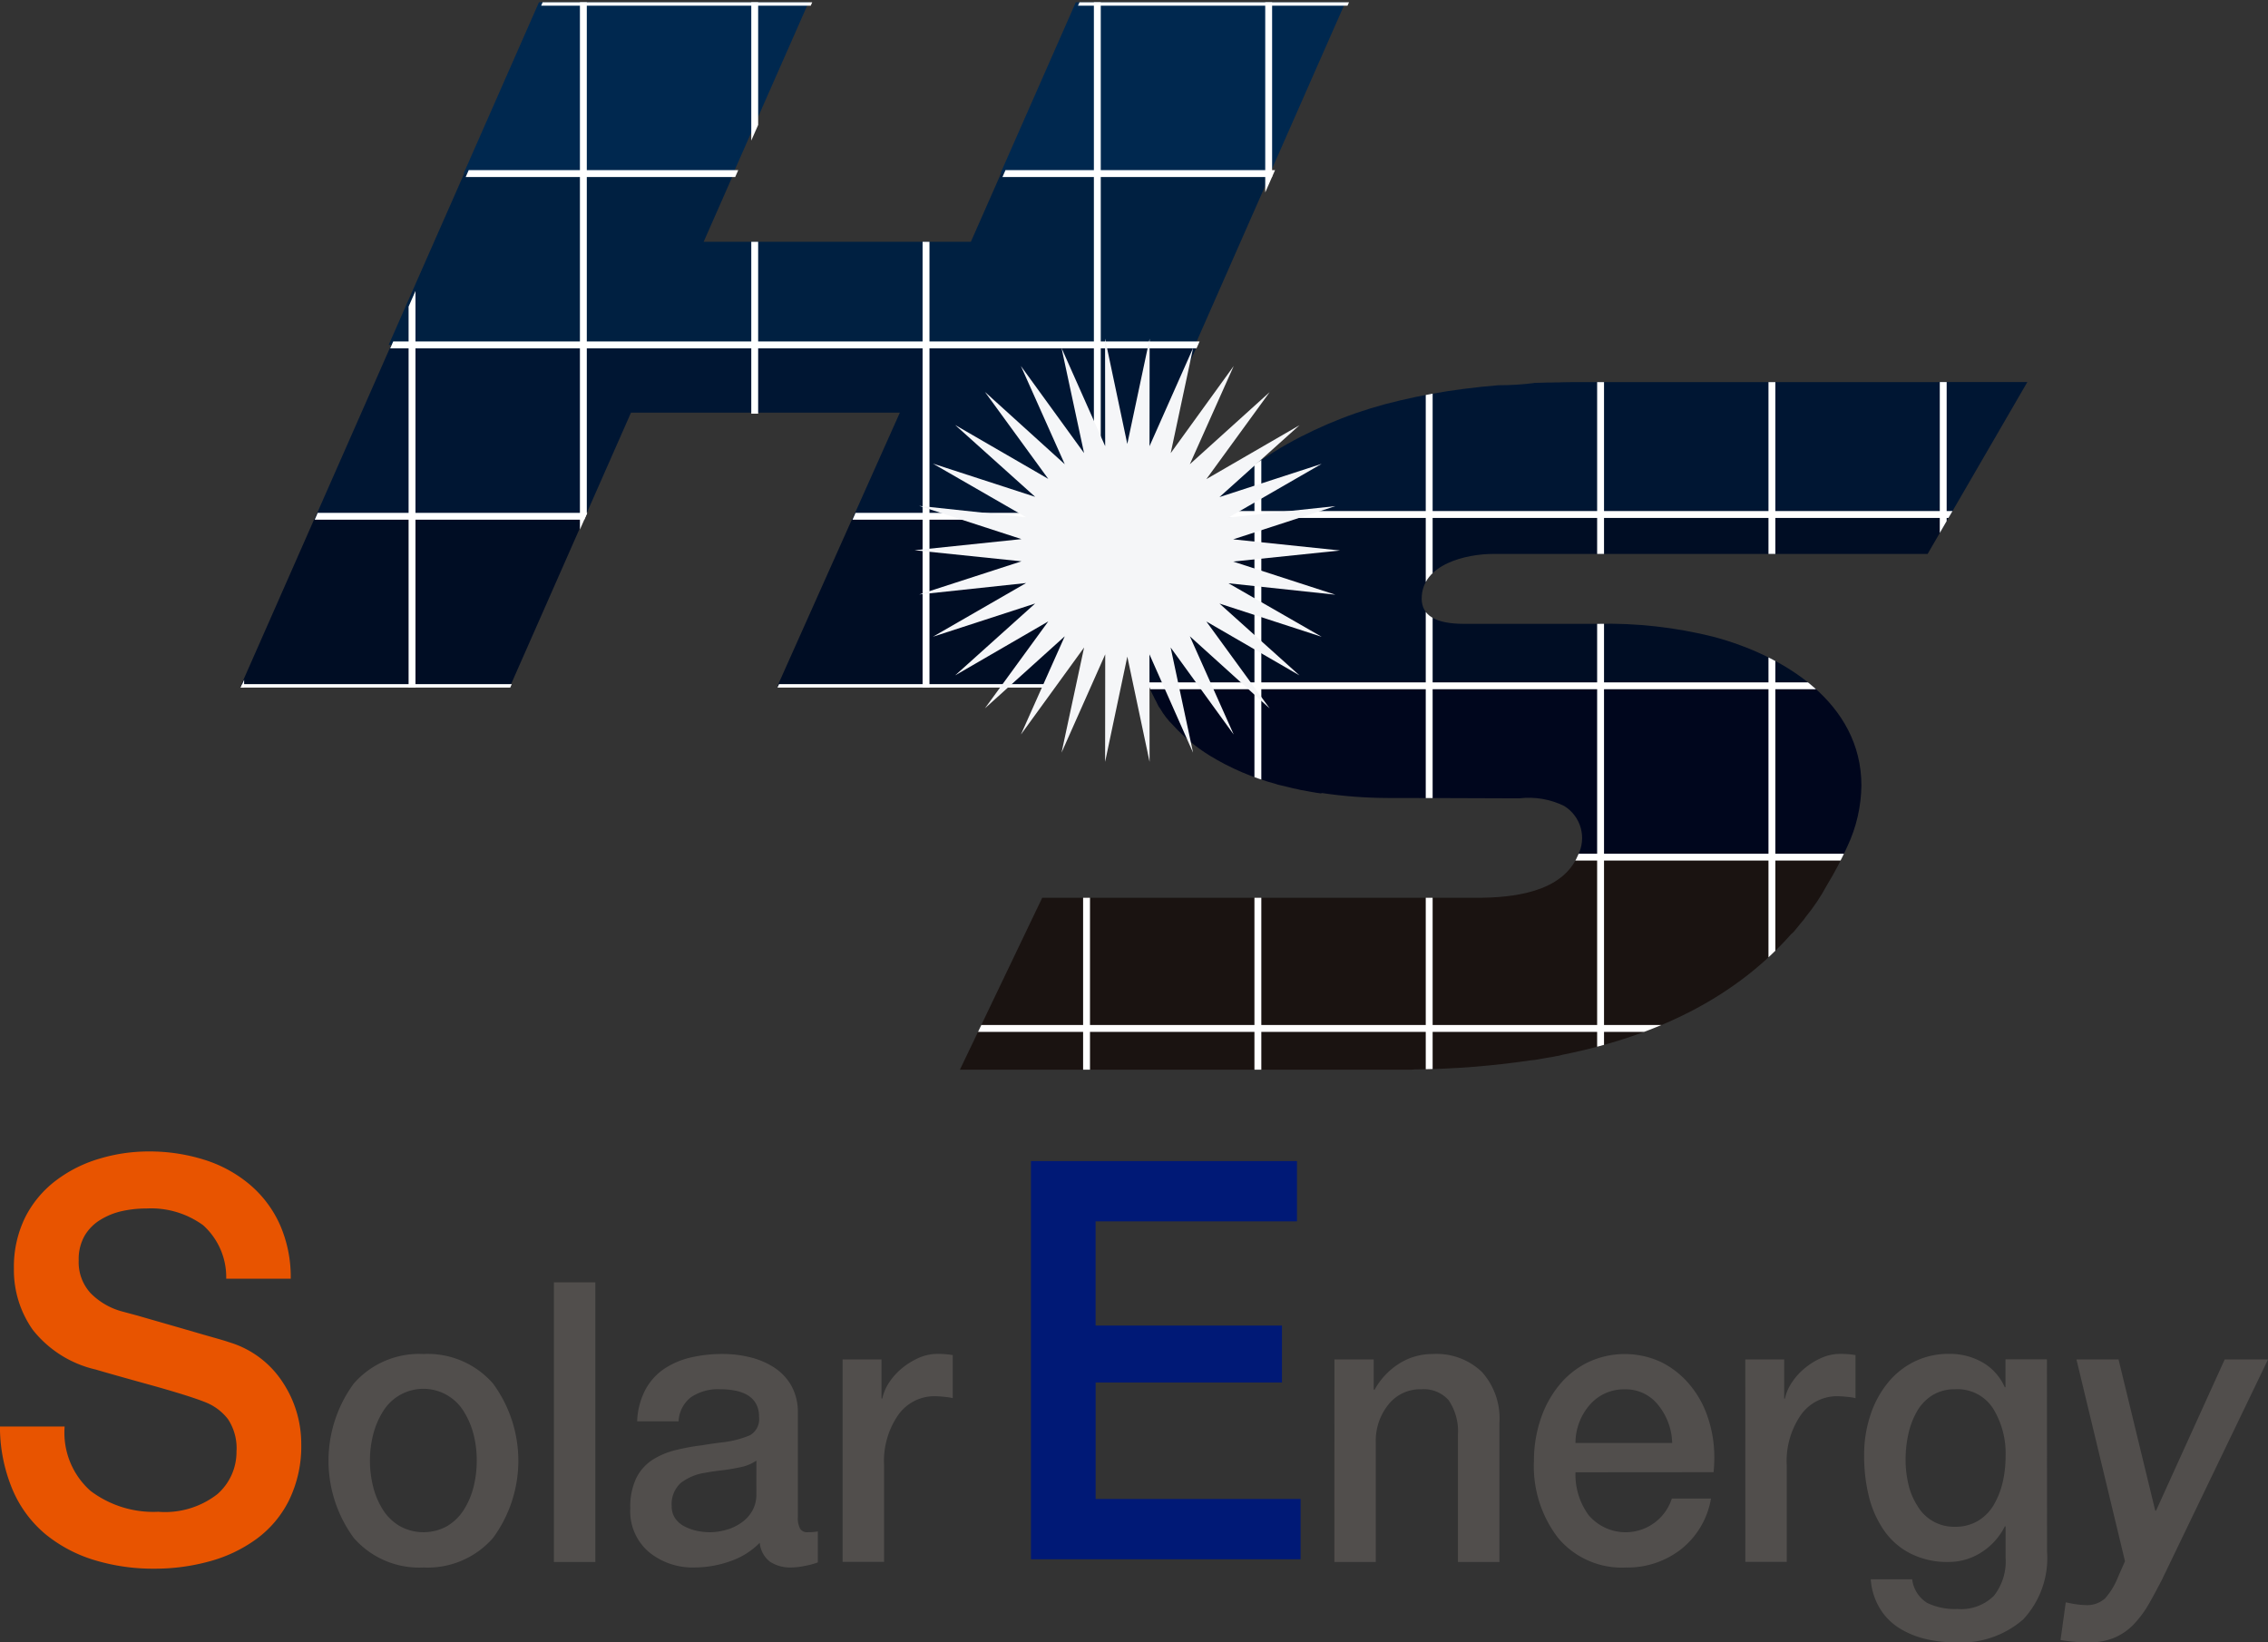
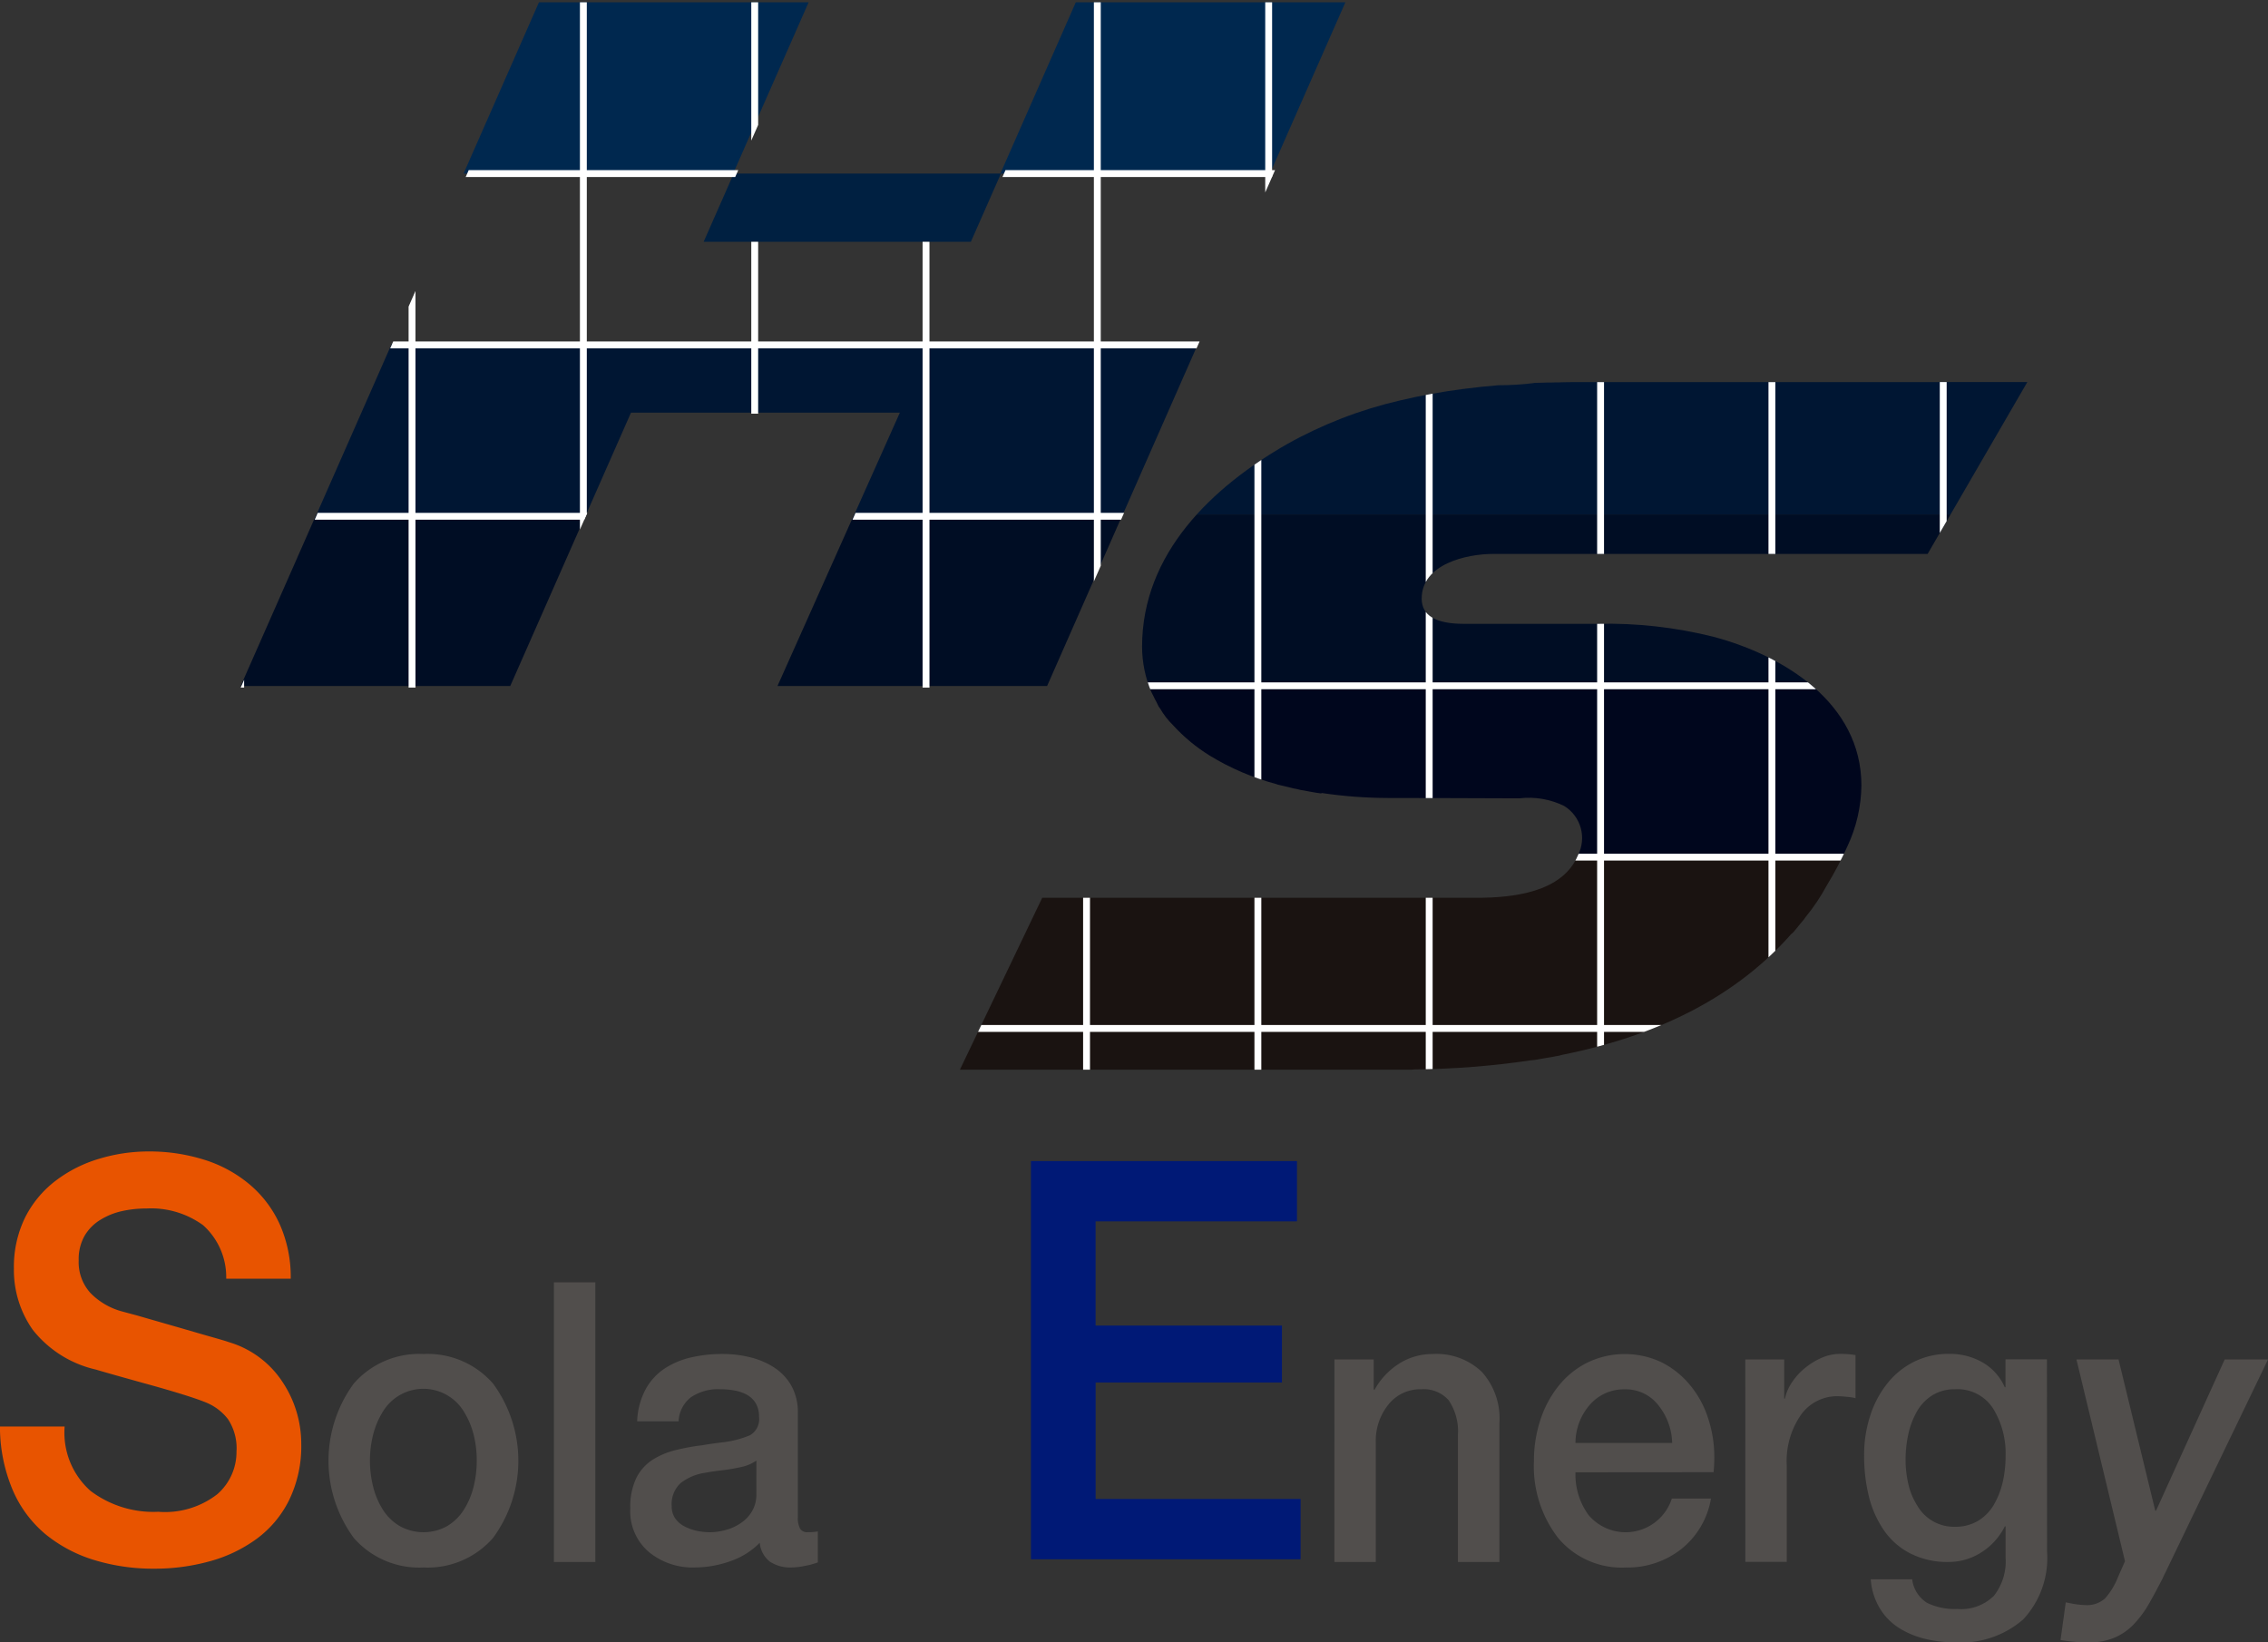
<svg xmlns="http://www.w3.org/2000/svg" width="116" height="84" viewBox="0 0 116 84">
  <rect x="0" y="0" width="116" height="84" fill="#333333" stroke="none" />
  <defs>
    <clipPath id="clip-path">
      <path id="패스_1938" data-name="패스 1938" d="M61.369.175l-5.4,12.25H42.3L47.7.175H33.912l-.768,1.746L20.249,31.186l-1.782,4.041H32.254l6.177-14.009h13.75L45.923,35.227h13.79L75.154.175Z" transform="translate(-18.467 -0.175)" fill="none" />
    </clipPath>
    <clipPath id="clip-path-2">
      <path id="패스_1939" data-name="패스 1939" d="M118.591,29.454H105.719c-.217,0-.425.007-.636.014h-.163l-.153.005c-.075,0-.153,0-.235,0-.063,0-.121,0-.185.007l-.5.013-.048.012a14.411,14.411,0,0,1-1.789.108c-.6.049-1.2.113-1.789.189a31.527,31.527,0,0,0-3.248.591,21.838,21.838,0,0,0-5.77,2.232c-3.823,2.191-7.414,5.586-7.414,10.362a5.943,5.943,0,0,0,.474,2.315c.037.085.076.145.113.222a2.811,2.811,0,0,0,.144.282c.04.074.08.166.113.233.022.038.053.072.079.109a3.906,3.906,0,0,0,.655.847,8.792,8.792,0,0,0,1.879,1.56,12.939,12.939,0,0,0,3.4,1.456c.034.008.055.023.088.03.243.062.457.111.661.158a2.928,2.928,0,0,0,.288.063c.084.017.159.035.235.056.029.006.062.006.09.012.595.12.918.159.918.159l.072-.017a23.311,23.311,0,0,0,3.345.252c2.114,0,4.229.011,6.342.017.133,0,.271,0,.411,0a4.1,4.1,0,0,1,2.278.389,1.923,1.923,0,0,1,.707,2.523c-.793,1.919-3.375,2.175-5.167,2.175H78.682l-4.21,8.793H97.565l.178-.014a43.3,43.3,0,0,0,5.907-.463c.1-.008.179-.017.207-.02.119-.019.325-.055.545-.094a1.018,1.018,0,0,0,.129-.023c.081-.013.157-.027.235-.036.053-.009.1-.024.157-.033a2.178,2.178,0,0,0,.364-.079q7.6-1.524,11.7-6.172c.04-.037.1-.077.127-.113.07-.087.131-.162.2-.242.021-.029.048-.055.073-.091.081-.1.161-.2.233-.279.04-.049.071-.1.107-.149a10.134,10.134,0,0,0,1.083-1.617,17.988,17.988,0,0,0,1.057-2.006,7.514,7.514,0,0,0,.713-3.108c0-4.215-3.969-6.644-7.554-7.6a22.31,22.31,0,0,0-5.956-.666h-6.835q-2.144,0-2.145-1.288c0-1.775,2.3-2.287,3.655-2.287h22.222l5.1-8.792Z" transform="translate(-74.472 -29.454)" fill="none" />
    </clipPath>
    <clipPath id="clip-path-3">
      <rect id="사각형_418" data-name="사각형 418" width="116" height="84" transform="translate(0.002 0.351)" fill="none" />
    </clipPath>
  </defs>
  <g id="그룹_18224" data-name="그룹 18224" transform="translate(-993 -1094)">
    <g id="그룹_1447" data-name="그룹 1447" transform="translate(992.998 1094.029)">
      <path id="패스_1933" data-name="패스 1933" d="M39.7.175l-.768,1.746L35.844,8.937H49.631L53.493.175Zm27.458,0L63.3,8.937H77.086L80.946.175Z" transform="translate(-12.132 -0.088)" fill="#00284f" />
-       <path id="패스_1934" data-name="패스 1934" d="M61.368,13.318l-1.537,3.488H46.164L47.7,13.318H33.914l-3.861,8.764H71.3l3.861-8.764Z" transform="translate(-10.172 -4.469)" fill="#002041" />
+       <path id="패스_1934" data-name="패스 1934" d="M61.368,13.318l-1.537,3.488H46.164L47.7,13.318H33.914l-3.861,8.764l3.861-8.764Z" transform="translate(-10.172 -4.469)" fill="#002041" />
      <path id="패스_1935" data-name="패스 1935" d="M28.122,26.462l-3.861,8.764H38.048l2.313-5.247H54.113l-2.345,5.247H65.5l3.861-8.764Z" transform="translate(-8.086 -8.903)" fill="#001633" />
      <path id="패스_1936" data-name="패스 1936" d="M22.329,39.609l-2.08,4.721-1.782,4.041H32.254l3.863-8.762Zm27.508,0-3.915,8.762h13.79l3.86-8.762Z" transform="translate(-6.155 -13.311)" fill="#000d24" />
      <path id="패스_1937" data-name="패스 1937" d="M18.467,52.751h0Zm27.456,0h0Z" transform="translate(-6.155 -17.707)" fill="#00061d" />
      <g id="그룹_1442" data-name="그룹 1442" transform="translate(12.312 0.087)">
        <g id="그룹_1441" data-name="그룹 1441" clip-path="url(#clip-path)">
-           <line id="선_1181" data-name="선 1181" x2="94.295" transform="translate(0 0)" fill="none" stroke="#fff" stroke-miterlimit="10" stroke-width="0.352" />
          <line id="선_1182" data-name="선 1182" x2="94.295" transform="translate(0 8.762)" fill="none" stroke="#fff" stroke-miterlimit="10" stroke-width="0.352" />
          <line id="선_1183" data-name="선 1183" x2="94.295" transform="translate(0 17.526)" fill="none" stroke="#fff" stroke-miterlimit="10" stroke-width="0.352" />
          <line id="선_1184" data-name="선 1184" x2="94.295" transform="translate(0 26.29)" fill="none" stroke="#fff" stroke-miterlimit="10" stroke-width="0.352" />
-           <line id="선_1185" data-name="선 1185" x2="94.295" transform="translate(0 35.052)" fill="none" stroke="#fff" stroke-miterlimit="10" stroke-width="0.352" />
          <line id="선_1186" data-name="선 1186" y2="53.068" transform="translate(52.578 -0.041)" fill="none" stroke="#fff" stroke-miterlimit="10" stroke-width="0.352" />
          <line id="선_1187" data-name="선 1187" y2="53.068" transform="translate(43.814 -0.041)" fill="none" stroke="#fff" stroke-miterlimit="10" stroke-width="0.352" />
          <line id="선_1188" data-name="선 1188" y2="53.068" transform="translate(35.053 -0.041)" fill="none" stroke="#fff" stroke-miterlimit="10" stroke-width="0.352" />
          <line id="선_1189" data-name="선 1189" y2="53.068" transform="translate(26.291 -0.041)" fill="none" stroke="#fff" stroke-miterlimit="10" stroke-width="0.352" />
          <line id="선_1190" data-name="선 1190" y2="53.068" transform="translate(17.527 -0.041)" fill="none" stroke="#fff" stroke-miterlimit="10" stroke-width="0.352" />
          <line id="선_1191" data-name="선 1191" y2="53.068" transform="translate(8.764 -0.041)" fill="none" stroke="#fff" stroke-miterlimit="10" stroke-width="0.352" />
          <line id="선_1192" data-name="선 1192" y2="53.068" transform="translate(0 -0.041)" fill="none" stroke="#fff" stroke-miterlimit="10" stroke-width="0.352" />
        </g>
      </g>
      <g id="그룹_1444" data-name="그룹 1444" transform="translate(49.098 19.516)">
        <g id="그룹_1443" data-name="그룹 1443" clip-path="url(#clip-path-2)">
          <rect id="사각형_411" data-name="사각형 411" width="94.295" height="8.762" transform="translate(-37.339 -19.52)" fill="#00284f" />
          <rect id="사각형_412" data-name="사각형 412" width="94.295" height="8.764" transform="translate(-37.339 -10.758)" fill="#002041" />
          <rect id="사각형_413" data-name="사각형 413" width="94.295" height="8.764" transform="translate(-37.339 -1.994)" fill="#001633" />
          <rect id="사각형_414" data-name="사각형 414" width="94.295" height="8.762" transform="translate(-37.339 6.77)" fill="#000d24" />
          <rect id="사각형_415" data-name="사각형 415" width="94.231" height="8.763" transform="translate(-37.338 15.533)" fill="#00061d" />
          <rect id="사각형_416" data-name="사각형 416" width="94.231" height="11.539" transform="translate(-37.338 24.295)" fill="#1a1311" />
          <line id="선_1193" data-name="선 1193" x2="94.295" transform="translate(-37.338 -19.52)" fill="none" stroke="#fff" stroke-miterlimit="10" stroke-width="0.352" />
          <line id="선_1194" data-name="선 1194" x2="94.295" transform="translate(-37.338 -10.758)" fill="none" stroke="#fff" stroke-miterlimit="10" stroke-width="0.352" />
          <line id="선_1195" data-name="선 1195" x2="94.295" transform="translate(-37.338 -1.994)" fill="none" stroke="#fff" stroke-miterlimit="10" stroke-width="0.352" />
-           <line id="선_1196" data-name="선 1196" x2="94.295" transform="translate(-37.338 6.77)" fill="none" stroke="#fff" stroke-miterlimit="10" stroke-width="0.352" />
          <line id="선_1197" data-name="선 1197" x2="94.295" transform="translate(-37.338 15.532)" fill="none" stroke="#fff" stroke-miterlimit="10" stroke-width="0.352" />
          <line id="선_1198" data-name="선 1198" x2="94.295" transform="translate(-37.338 24.295)" fill="none" stroke="#fff" stroke-miterlimit="10" stroke-width="0.352" />
          <line id="선_1199" data-name="선 1199" x2="94.295" transform="translate(-37.338 33.058)" fill="none" stroke="#fff" stroke-miterlimit="10" stroke-width="0.352" />
          <line id="선_1200" data-name="선 1200" y2="55.395" transform="translate(15.24 -19.561)" fill="none" stroke="#fff" stroke-miterlimit="10" stroke-width="0.352" />
          <line id="선_1201" data-name="선 1201" y2="55.395" transform="translate(6.477 -19.561)" fill="none" stroke="#fff" stroke-miterlimit="10" stroke-width="0.352" />
          <line id="선_1202" data-name="선 1202" y2="53.068" transform="translate(-2.285 -19.561)" fill="none" stroke="#fff" stroke-miterlimit="10" stroke-width="0.352" />
          <line id="선_1203" data-name="선 1203" y2="53.068" transform="translate(-11.047 -19.561)" fill="none" stroke="#fff" stroke-miterlimit="10" stroke-width="0.352" />
          <line id="선_1204" data-name="선 1204" y2="53.068" transform="translate(-19.811 -19.561)" fill="none" stroke="#fff" stroke-miterlimit="10" stroke-width="0.352" />
          <line id="선_1205" data-name="선 1205" y2="53.068" transform="translate(-28.573 -19.561)" fill="none" stroke="#fff" stroke-miterlimit="10" stroke-width="0.352" />
          <line id="선_1206" data-name="선 1206" y2="53.068" transform="translate(-37.338 -19.561)" fill="none" stroke="#fff" stroke-miterlimit="10" stroke-width="0.352" />
          <line id="선_1207" data-name="선 1207" y2="53.068" transform="translate(59.058 -19.561)" fill="none" stroke="#fff" stroke-miterlimit="10" stroke-width="0.352" />
          <line id="선_1208" data-name="선 1208" y2="55.395" transform="translate(50.293 -19.561)" fill="none" stroke="#fff" stroke-miterlimit="10" stroke-width="0.352" />
          <line id="선_1209" data-name="선 1209" y2="55.395" transform="translate(41.531 -19.561)" fill="none" stroke="#fff" stroke-miterlimit="10" stroke-width="0.352" />
          <line id="선_1210" data-name="선 1210" y2="55.395" transform="translate(32.768 -19.561)" fill="none" stroke="#fff" stroke-miterlimit="10" stroke-width="0.352" />
          <line id="선_1211" data-name="선 1211" y2="55.395" transform="translate(24.002 -19.561)" fill="none" stroke="#fff" stroke-miterlimit="10" stroke-width="0.352" />
        </g>
      </g>
-       <path id="패스_1940" data-name="패스 1940" d="M81.457,31.464,82.6,26.079l-.007,5.5,2.231-5.026-1.147,5.38L86.9,27.477,84.656,32.5l4.082-3.687L85.5,33.262l4.763-2.757-4.092,3.675,5.227-1.7-4.765,2.746,5.469-.584-5.23,1.7,5.468.57-5.468.567,5.23,1.695-5.469-.585L91.4,41.327l-5.227-1.7L90.263,43.3,85.5,40.543l3.238,4.446L84.656,41.3,86.9,46.326l-3.226-4.453,1.147,5.38L82.59,42.224l.007,5.5-1.139-5.385-1.136,5.385.006-5.5-2.234,5.028,1.154-5.38-3.231,4.453L78.259,41.3l-4.083,3.685,3.24-4.446L72.652,43.3l4.093-3.677-5.23,1.7,4.768-2.747-5.469.585,5.23-1.695L70.576,36.9l5.468-.57-5.23-1.7,5.469.584-4.768-2.746,5.23,1.7-4.093-3.675,4.764,2.757-3.24-4.449L78.259,32.5l-2.244-5.024,3.231,4.454-1.154-5.38,2.234,5.026-.006-5.5Z" transform="translate(-23.798 -8.785)" fill="#f5f6f8" />
      <g id="그룹_1446" data-name="그룹 1446" transform="translate(0 -0.379)">
        <g id="그룹_1445" data-name="그룹 1445" clip-path="url(#clip-path-3)">
          <path id="패스_1941" data-name="패스 1941" d="M3.308,102.646a3.979,3.979,0,0,0,1.324,3.294A5.338,5.338,0,0,0,8.1,107.009a4.355,4.355,0,0,0,3.017-.9,2.867,2.867,0,0,0,.981-2.182,2.692,2.692,0,0,0-.436-1.656,2.7,2.7,0,0,0-1.127-.854q-.849-.346-3.121-.972-1.749-.484-2.517-.712a5.734,5.734,0,0,1-3.214-2.025,5.3,5.3,0,0,1-.97-3.138,5.739,5.739,0,0,1,.572-2.611,5.433,5.433,0,0,1,1.561-1.881,6.894,6.894,0,0,1,2.227-1.125,8.753,8.753,0,0,1,2.551-.374A9.327,9.327,0,0,1,10.439,89a6.69,6.69,0,0,1,2.318,1.256,5.788,5.788,0,0,1,1.562,2.069,6.635,6.635,0,0,1,.553,2.763h-3.3a3.564,3.564,0,0,0-1.181-2.736,4.524,4.524,0,0,0-2.9-.856,5.733,5.733,0,0,0-1.232.13,3.58,3.58,0,0,0-1.109.441,2.361,2.361,0,0,0-.823.828,2.425,2.425,0,0,0-.3,1.253,2.344,2.344,0,0,0,.6,1.669,3.547,3.547,0,0,0,1.652.954l.743.2q1.19.344,2.223.64c.687.2,1.233.359,1.638.473s.691.2.847.255a4.955,4.955,0,0,1,2.729,2.041,5.7,5.7,0,0,1,.951,3.152,6.314,6.314,0,0,1-.622,2.882,5.481,5.481,0,0,1-1.68,1.994,7.336,7.336,0,0,1-2.409,1.141,10.526,10.526,0,0,1-2.806.37,10.316,10.316,0,0,1-3.068-.441,7.279,7.279,0,0,1-2.5-1.325,6.033,6.033,0,0,1-1.684-2.283A8.311,8.311,0,0,1,0,102.646Z" transform="translate(0 -29.335)" fill="#e85400" />
          <path id="패스_1942" data-name="패스 1942" d="M26.616,113.563a6.673,6.673,0,0,1,0-7.894,4.435,4.435,0,0,1,3.563-1.512,4.439,4.439,0,0,1,3.561,1.512,6.67,6.67,0,0,1,0,7.894,4.438,4.438,0,0,1-3.561,1.513,4.434,4.434,0,0,1-3.563-1.513m4.769-.6a2.575,2.575,0,0,0,.857-.833,4.009,4.009,0,0,0,.5-1.172,5.532,5.532,0,0,0,.164-1.351,5.442,5.442,0,0,0-.164-1.344,4.181,4.181,0,0,0-.5-1.169,2.422,2.422,0,0,0-4.131,0,4.174,4.174,0,0,0-.5,1.169,5.35,5.35,0,0,0-.168,1.344,5.438,5.438,0,0,0,.168,1.351,4,4,0,0,0,.5,1.172,2.547,2.547,0,0,0,.866.833,2.5,2.5,0,0,0,2.408,0" transform="translate(-8.52 -34.553)" fill="#514e4c" />
          <rect id="사각형_417" data-name="사각형 417" width="2.121" height="14.304" transform="translate(28.331 65.938)" fill="#514e4c" />
          <path id="패스_1943" data-name="패스 1943" d="M57.158,112.493a1.16,1.16,0,0,0,.115.6.416.416,0,0,0,.386.179,2.908,2.908,0,0,0,.521-.04v1.584a3.864,3.864,0,0,1-.667.18,3.626,3.626,0,0,1-.671.08,1.911,1.911,0,0,1-1.105-.29,1.369,1.369,0,0,1-.528-.973,3.867,3.867,0,0,1-1.509.943,5.472,5.472,0,0,1-1.823.32,3.522,3.522,0,0,1-2.34-.791,2.739,2.739,0,0,1-.95-2.235,3.4,3.4,0,0,1,.3-1.533,2.362,2.362,0,0,1,.829-.942,3.924,3.924,0,0,1,1.145-.491,11.164,11.164,0,0,1,1.421-.261c.212-.039.522-.085.932-.138a5.14,5.14,0,0,0,1.5-.374.955.955,0,0,0,.457-.949,1.312,1.312,0,0,0-.176-.7,1.219,1.219,0,0,0-.468-.433,2.153,2.153,0,0,0-.632-.209,4.081,4.081,0,0,0-.715-.06,2.477,2.477,0,0,0-1.49.409,1.647,1.647,0,0,0-.632,1.233H48.939a3.748,3.748,0,0,1,.429-1.633,2.989,2.989,0,0,1,.983-1.073,4.194,4.194,0,0,1,1.371-.57,7.151,7.151,0,0,1,1.587-.17,5.837,5.837,0,0,1,1.413.17,3.964,3.964,0,0,1,1.237.531,2.694,2.694,0,0,1,.877.942,2.782,2.782,0,0,1,.322,1.362Zm-2.121-2.884a2.128,2.128,0,0,1-.733.32,9.941,9.941,0,0,1-1.051.18c-.346.041-.619.08-.82.122a2.674,2.674,0,0,0-1.263.522,1.459,1.459,0,0,0-.464,1.2,1.052,1.052,0,0,0,.183.62,1.31,1.31,0,0,0,.486.411,2.619,2.619,0,0,0,.64.223,3.4,3.4,0,0,0,.644.067,3.1,3.1,0,0,0,.79-.11,2.516,2.516,0,0,0,.78-.352,1.845,1.845,0,0,0,.583-.609,1.682,1.682,0,0,0,.224-.892Z" transform="translate(-16.348 -34.554)" fill="#514e4c" />
-           <path id="패스_1944" data-name="패스 1944" d="M64.951,104.436h1.991v2h.037a2.535,2.535,0,0,1,.352-.822,3.34,3.34,0,0,1,.66-.731,3.738,3.738,0,0,1,.865-.532,2.373,2.373,0,0,1,.93-.2,4.63,4.63,0,0,1,.67.041.863.863,0,0,0,.129.017v2.205a1.94,1.94,0,0,0-.2-.04,6.305,6.305,0,0,0-.707-.059,2.271,2.271,0,0,0-1.868.941,4.138,4.138,0,0,0-.736,2.607v4.926H64.951Z" transform="translate(-21.854 -34.553)" fill="#514e4c" />
          <path id="패스_1945" data-name="패스 1945" d="M79.47,89.316H93.077V92.4h-10.3V97.73h9.532v2.909H82.779v5.96H93.261v3.082H79.47Z" transform="translate(-26.739 -29.58)" fill="#001976" />
          <path id="패스_1946" data-name="패스 1946" d="M102.863,104.436h2.009v1.525l.037.039a3.669,3.669,0,0,1,1.265-1.352,3.181,3.181,0,0,1,1.728-.491,3.354,3.354,0,0,1,2.5.913,3.555,3.555,0,0,1,.9,2.614v7.111h-2.121v-6.512a2.838,2.838,0,0,0-.475-1.761,1.694,1.694,0,0,0-1.4-.561,2.068,2.068,0,0,0-1.683.783,2.947,2.947,0,0,0-.644,1.944v6.108h-2.118Z" transform="translate(-34.61 -34.553)" fill="#514e4c" />
          <path id="패스_1947" data-name="패스 1947" d="M120.369,110.208a3.515,3.515,0,0,0,.668,2.185,2.482,2.482,0,0,0,4.26-.841H127.3a4.2,4.2,0,0,1-1.533,2.594,4.45,4.45,0,0,1-2.816.932,4.244,4.244,0,0,1-3.46-1.5,6,6,0,0,1-1.247-3.948,6.65,6.65,0,0,1,.328-2.094,5.432,5.432,0,0,1,.938-1.753,4.385,4.385,0,0,1,1.48-1.192,4.4,4.4,0,0,1,3.773-.013,4.467,4.467,0,0,1,1.459,1.163,5.067,5.067,0,0,1,.93,1.7,6.32,6.32,0,0,1,.318,2q0,.381-.038.761Zm4.945-1.5a3.191,3.191,0,0,0-.717-1.943,2.1,2.1,0,0,0-1.7-.8,2.3,2.3,0,0,0-1.788.783,2.974,2.974,0,0,0-.74,1.961Z" transform="translate(-39.787 -34.554)" fill="#514e4c" />
          <path id="패스_1948" data-name="패스 1948" d="M134.534,104.436h1.989v2h.037a2.383,2.383,0,0,1,.356-.822,3.207,3.207,0,0,1,.659-.731,3.616,3.616,0,0,1,.865-.532,2.358,2.358,0,0,1,.93-.2,4.617,4.617,0,0,1,.668.041.858.858,0,0,0,.132.017v2.205c-.048-.013-.119-.026-.205-.04a6.386,6.386,0,0,0-.707-.059,2.274,2.274,0,0,0-1.869.941,4.147,4.147,0,0,0-.735,2.607v4.926h-2.118Z" transform="translate(-45.266 -34.553)" fill="#514e4c" />
          <path id="패스_1949" data-name="패스 1949" d="M153.051,114.256a4.6,4.6,0,0,1-1.219,3.475,4.846,4.846,0,0,1-3.5,1.174,6.447,6.447,0,0,1-1.49-.172,4.472,4.472,0,0,1-1.342-.551,3.065,3.065,0,0,1-1-1.013,3.322,3.322,0,0,1-.466-1.489h2.119a1.653,1.653,0,0,0,.772,1.211,3.268,3.268,0,0,0,1.535.307,2.389,2.389,0,0,0,1.87-.67,2.851,2.851,0,0,0,.6-1.972v-1.584h-.038a3.336,3.336,0,0,1-1.219,1.342,3.08,3.08,0,0,1-1.665.479,4.156,4.156,0,0,1-1.921-.421,3.659,3.659,0,0,1-1.358-1.168,5.255,5.255,0,0,1-.784-1.736,8.608,8.608,0,0,1-.249-2.122,6.368,6.368,0,0,1,.3-2,5.1,5.1,0,0,1,.863-1.654,4.033,4.033,0,0,1,1.376-1.132,3.948,3.948,0,0,1,1.81-.41,3.342,3.342,0,0,1,1.7.432,2.726,2.726,0,0,1,1.143,1.273h.038v-1.425h2.119Zm-3.534-1.563a2.322,2.322,0,0,0,.811-.823,4.214,4.214,0,0,0,.456-1.16,5.913,5.913,0,0,0,.147-1.324,4.38,4.38,0,0,0-.642-2.446,2.162,2.162,0,0,0-1.945-.98,2.14,2.14,0,0,0-1.161.309,2.351,2.351,0,0,0-.79.832,4.1,4.1,0,0,0-.437,1.154,6.049,6.049,0,0,0-.14,1.312,5.39,5.39,0,0,0,.149,1.273,3.43,3.43,0,0,0,.449,1.07,2.162,2.162,0,0,0,1.931,1.083,2.237,2.237,0,0,0,1.172-.3" transform="translate(-48.35 -34.553)" fill="#514e4c" />
          <path id="패스_1950" data-name="패스 1950" d="M159.647,104.577H161.8l1.878,7.736h.039l3.512-7.736h2.216L164.184,115.5c-.036.068-.08.161-.133.281-.305.588-.553,1.049-.75,1.384a5.335,5.335,0,0,1-.709.942,2.978,2.978,0,0,1-.979.69,3.24,3.24,0,0,1-1.328.252,8.7,8.7,0,0,1-1.452-.121L159.1,117l.2.039a4.263,4.263,0,0,0,.788.1,1.376,1.376,0,0,0,1.024-.342,3.7,3.7,0,0,0,.664-1.1l.354-.8Z" transform="translate(-53.442 -34.694)" fill="#514e4c" />
        </g>
      </g>
    </g>
  </g>
</svg>